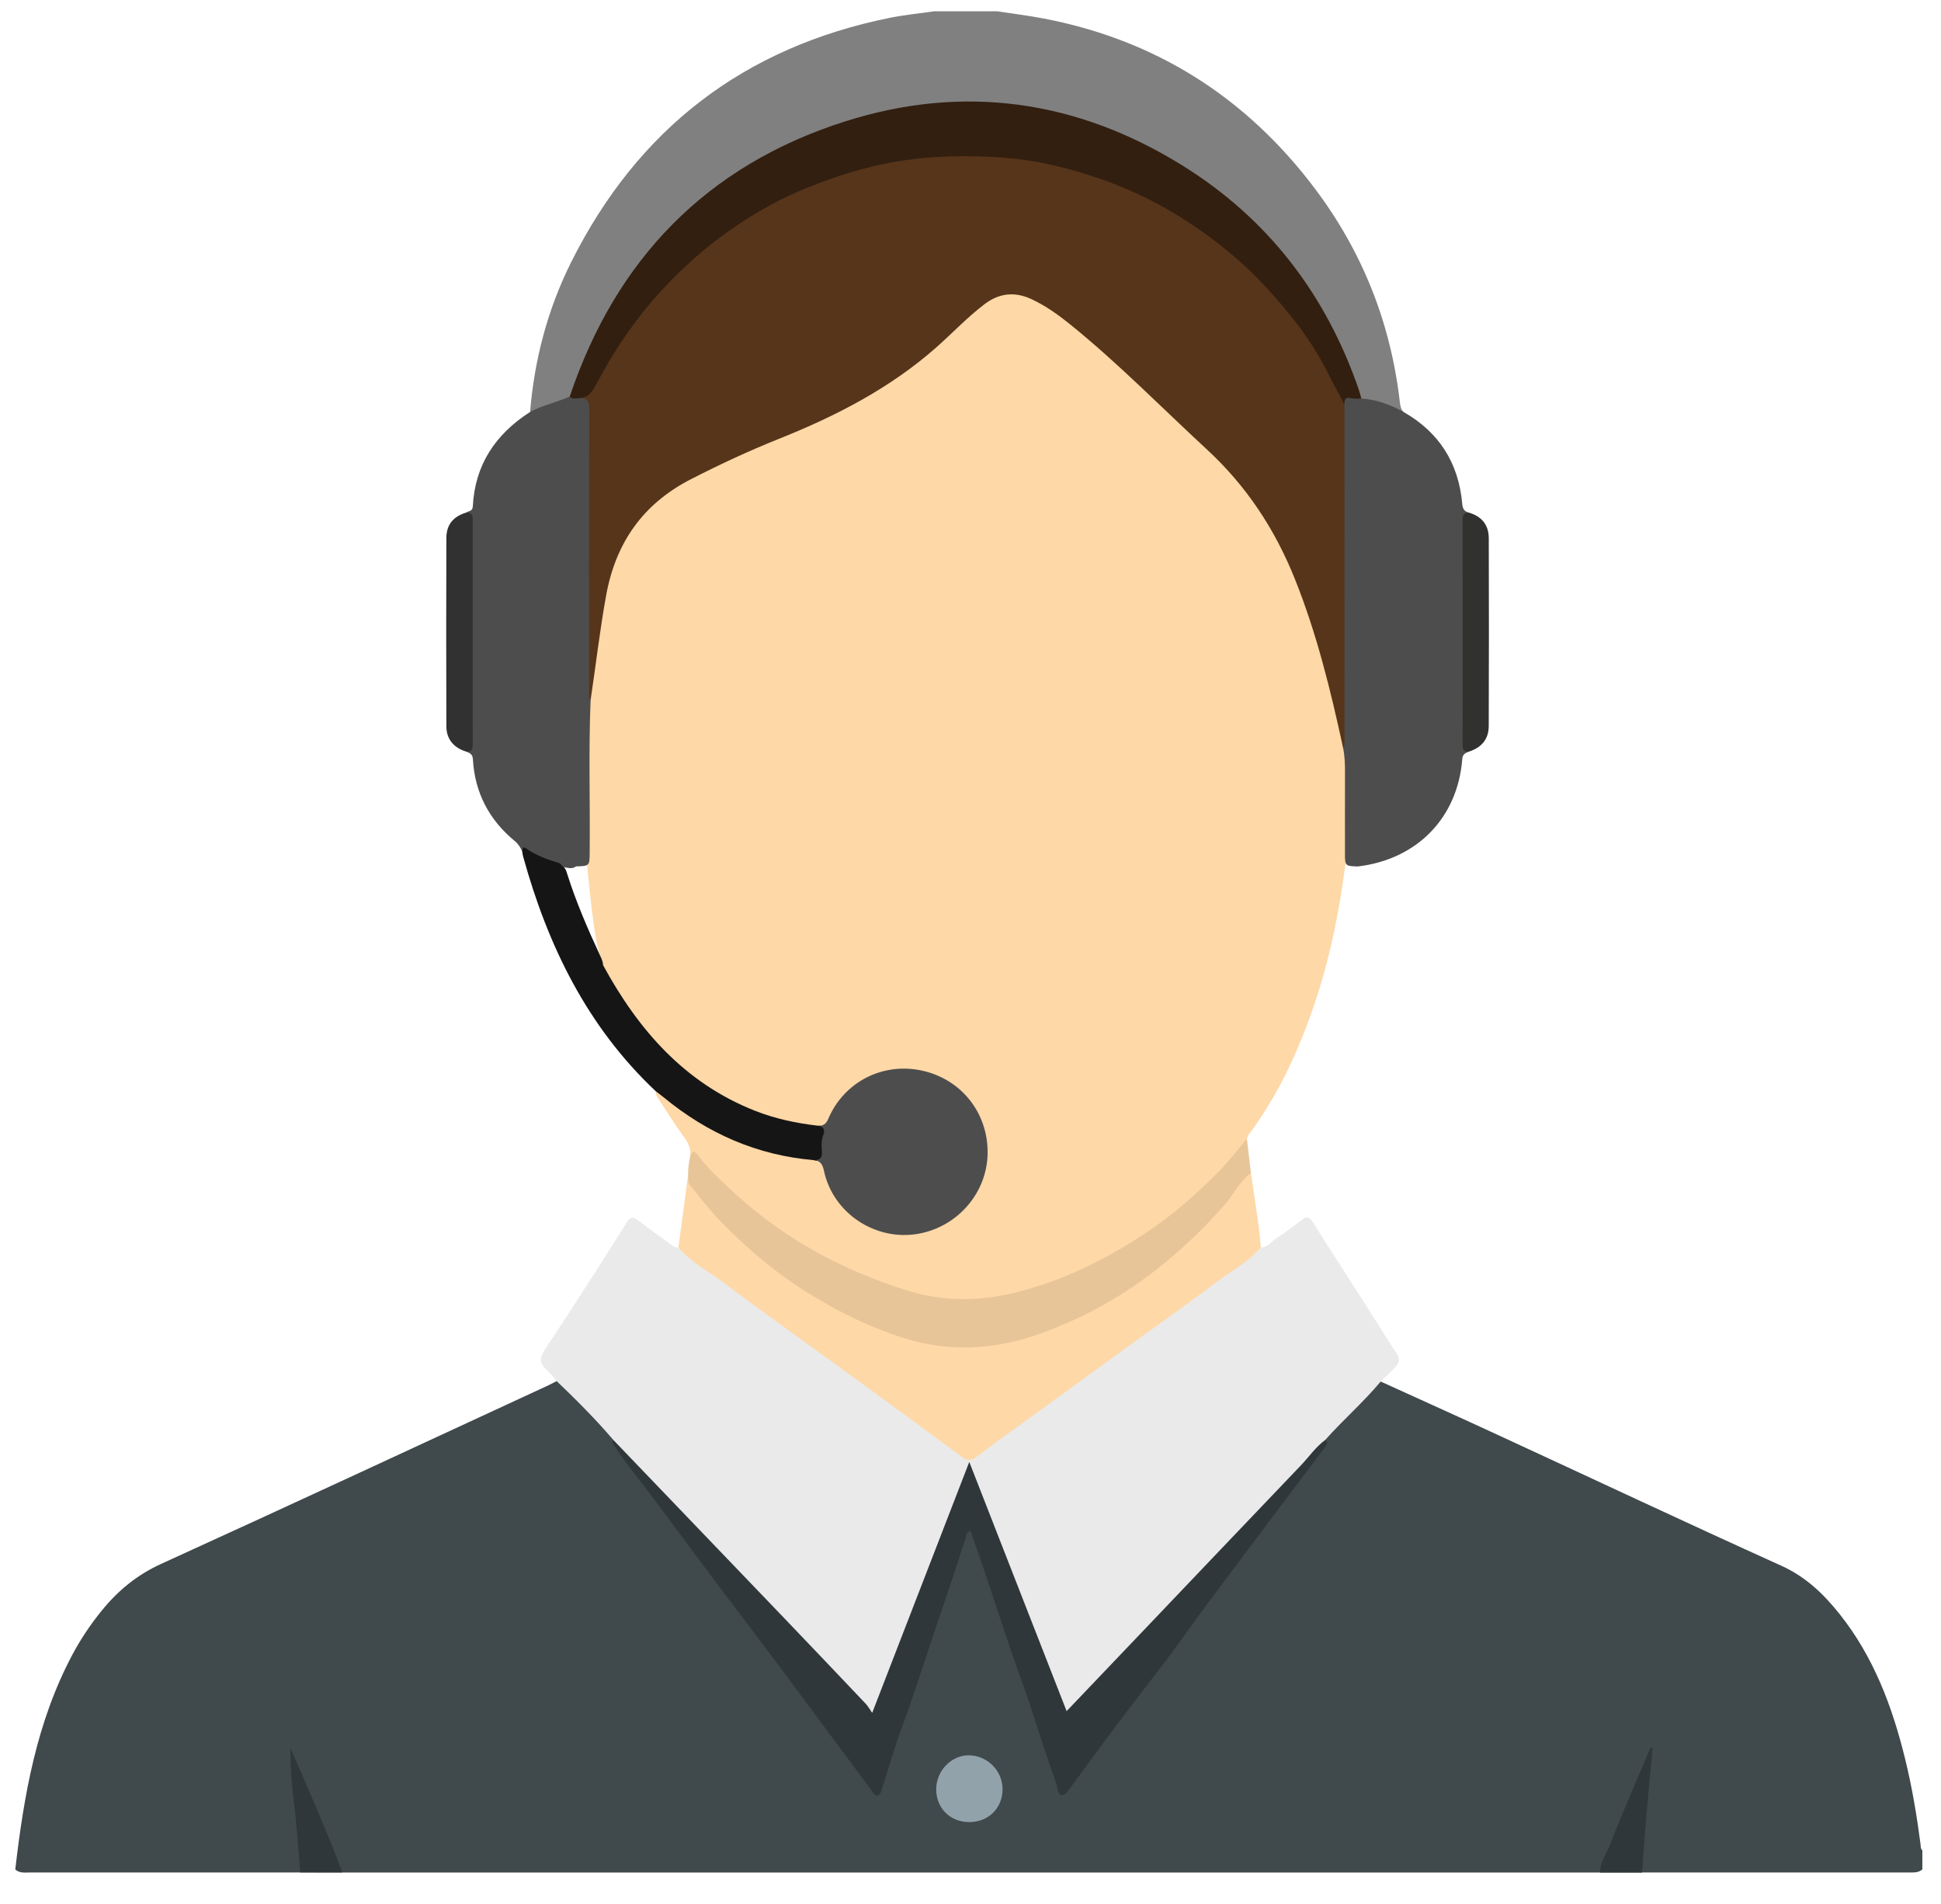
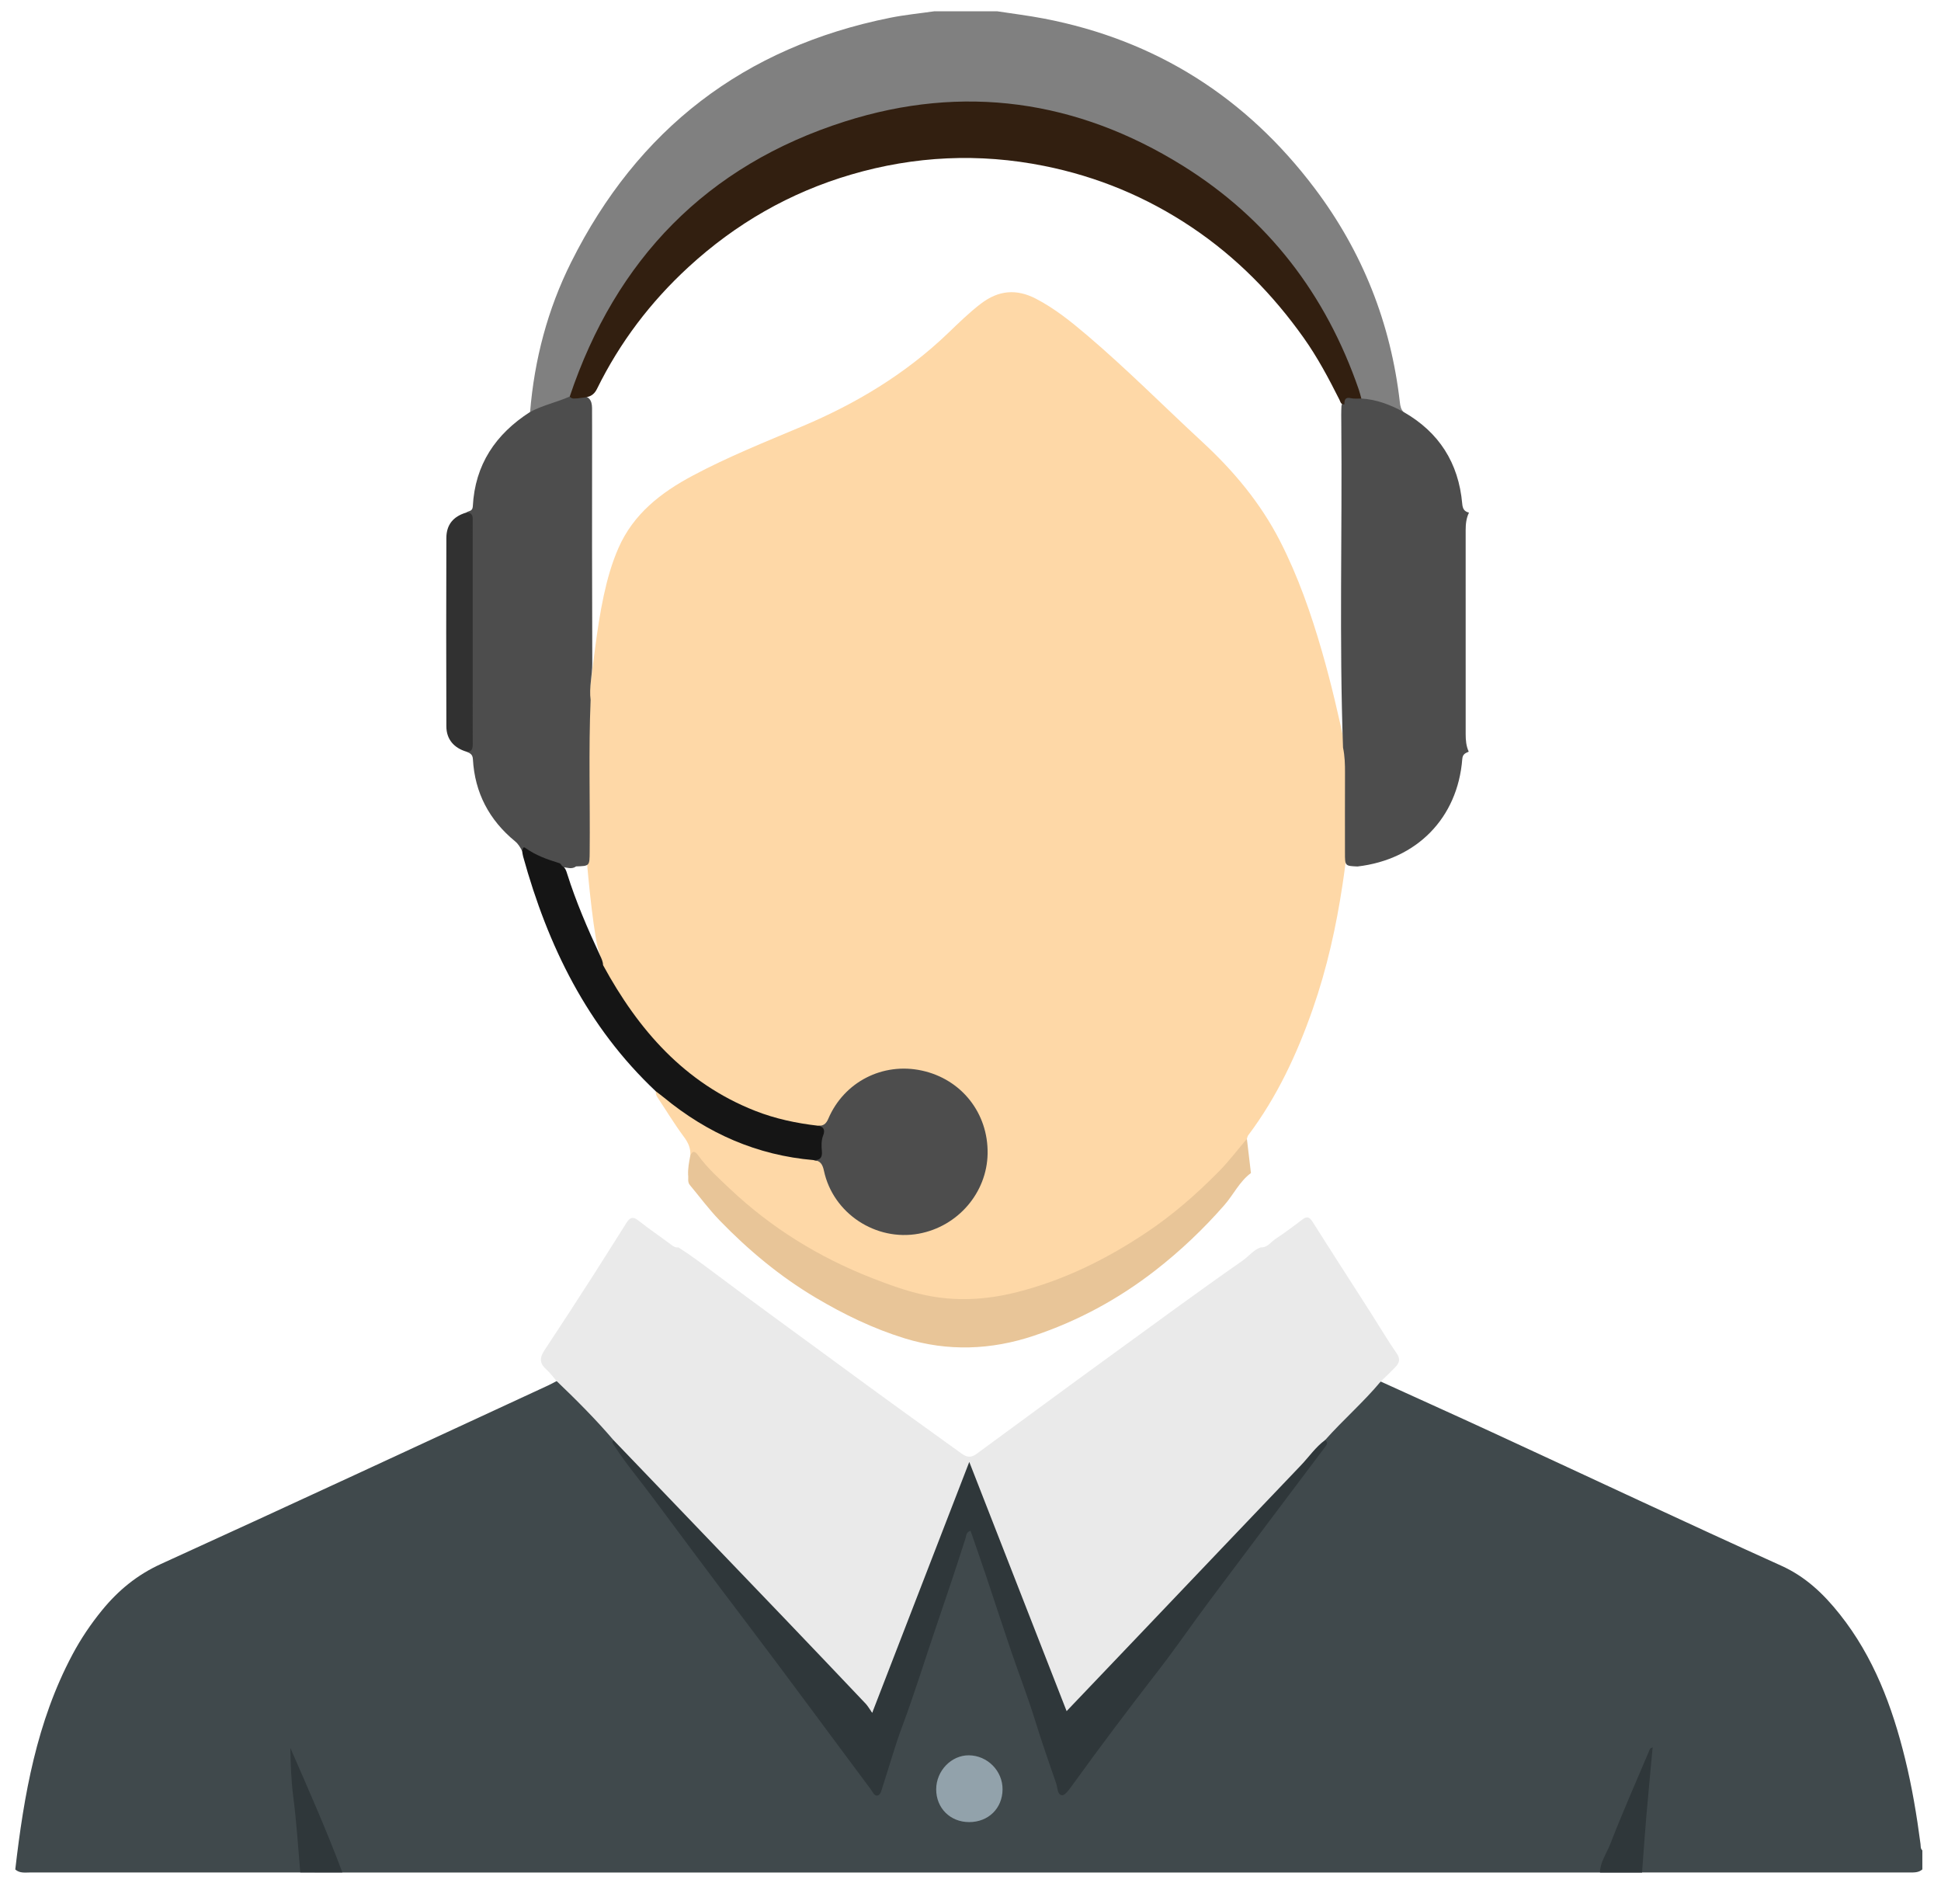
<svg xmlns="http://www.w3.org/2000/svg" width="208" height="204" viewBox="0 0 208 204" fill="none">
  <path fill-rule="evenodd" clip-rule="evenodd" d="M1.637 200.308C2.559 192.338 3.927 184.486 7.758 177.289C8.655 175.602 9.718 174.024 10.925 172.543C12.665 170.41 14.689 168.739 17.259 167.569C31.12 161.259 44.926 154.83 58.75 148.44C59.057 148.298 59.351 148.132 59.651 147.977C59.971 147.847 60.167 148.073 60.356 148.25C62.227 150.022 63.855 152.027 65.696 153.829C65.818 153.948 65.875 154.115 65.918 154.282C66.243 155.517 67.165 156.386 67.899 157.345C69.905 159.969 71.845 162.64 73.826 165.281C79.854 173.318 85.893 181.346 91.871 189.422C92.398 190.133 92.966 190.813 93.495 191.524C93.842 191.992 94.093 192.042 94.299 191.415C95.505 187.763 96.739 184.12 97.959 180.472C99.188 176.794 100.387 173.105 101.649 169.438C102.192 167.86 102.645 166.251 103.241 164.693C103.361 164.379 103.435 163.958 103.821 163.92C104.291 163.875 104.42 164.341 104.524 164.672C105.096 166.491 105.762 168.277 106.35 170.091C107.233 172.811 108.156 175.517 109.082 178.221C110.427 182.147 111.738 186.084 113.053 190.02C113.265 190.653 113.321 191.695 113.861 191.771C114.531 191.864 114.84 190.875 115.257 190.318C118.088 186.526 120.956 182.761 123.778 178.964C127.741 173.638 131.723 168.325 135.677 162.993C137.583 160.422 139.524 157.876 141.423 155.301C141.64 155.004 141.958 154.757 141.9 154.326C141.939 153.962 142.181 153.72 142.417 153.474C143.991 151.839 145.696 150.332 147.133 148.564C147.34 148.31 147.577 148.041 147.959 148.026C152.104 149.914 156.256 151.781 160.39 153.69C170.548 158.38 180.673 163.146 190.869 167.753C193.502 168.941 195.429 170.794 197.15 172.96C200.785 177.531 202.781 182.859 204.155 188.458C204.894 191.467 205.406 194.521 205.807 197.594C205.835 197.823 205.787 198.078 206.001 198.255C206.001 198.937 206.001 199.617 206.001 200.299C205.609 200.65 205.121 200.628 204.647 200.628C195.53 200.635 186.414 200.635 177.296 200.629C176.922 200.629 170.159 200.632 169.615 200.632C125.819 200.635 82.023 200.635 38.227 200.633C37.684 200.633 30.709 200.63 30.234 200.63C21.255 200.634 12.274 200.635 3.294 200.627C2.729 200.625 2.125 200.742 1.637 200.308Z" fill="#40494C" />
  <path fill-rule="evenodd" clip-rule="evenodd" d="M56.805 44.14C57.267 38.524 58.681 33.148 61.195 28.114C68.327 13.825 79.729 5.048 95.41 1.9C96.964 1.588 98.549 1.436 100.119 1.21C102.368 1.21 104.616 1.21 106.864 1.21C108.533 1.467 110.213 1.671 111.87 1.989C123.893 4.3 133.544 10.443 140.889 20.185C146.012 26.979 149.047 34.645 150.012 43.113C150.055 43.494 150.121 43.851 150.398 44.137C150.252 44.254 150.071 44.285 149.923 44.195C148.684 43.438 147.244 43.266 145.904 42.804C145.543 42.498 145.456 42.051 145.31 41.637C143.27 35.816 140.239 30.596 136.112 25.984C131.911 21.288 126.949 17.655 121.245 15.061C116.88 13.076 112.283 11.896 107.48 11.458C100.204 10.793 93.222 11.891 86.514 14.717C81.509 16.826 77.056 19.786 73.118 23.552C69.536 26.978 66.632 30.888 64.3 35.24C63.252 37.195 62.462 39.264 61.703 41.345C61.552 41.76 61.453 42.197 61.192 42.566C60.994 42.81 60.737 42.982 60.44 43.056C59.453 43.304 58.504 43.646 57.587 44.088C57.347 44.202 57.075 44.27 56.805 44.14Z" fill="#808080" />
  <path fill-rule="evenodd" clip-rule="evenodd" d="M73.969 123.846C74.041 123.064 73.766 122.449 73.285 121.804C72.276 120.451 71.403 118.998 70.466 117.592C70.326 117.383 70.252 117.173 70.274 116.926C70.848 116.779 64.429 103.62 64.428 103.335C64.515 102.667 64.189 102.08 64.042 101.462C63.473 99.059 62.814 91.863 62.812 91.101C62.794 86.607 62.805 82.114 62.801 77.62C62.8 76.835 62.834 76.055 62.985 75.285C63.589 71.457 63.882 67.581 64.705 63.784C65.081 62.049 65.56 60.347 66.274 58.719C67.878 55.059 70.829 52.777 74.233 50.962C78.025 48.94 82.012 47.346 85.964 45.681C91.726 43.254 96.999 40.089 101.545 35.741C102.695 34.641 103.835 33.512 105.112 32.537C106.988 31.103 108.914 30.915 111.019 32.01C113.034 33.058 114.778 34.465 116.491 35.921C120.772 39.56 124.728 43.549 128.85 47.359C132.216 50.47 135.084 53.901 137.175 57.984C139.108 61.761 140.492 65.74 141.666 69.805C142.668 73.275 143.474 76.791 144.229 80.322C144.494 81.571 144.365 82.834 144.375 84.09C144.395 86.268 144.418 88.447 144.364 90.624C144.339 91.604 144.014 93.8 143.869 94.772C143.187 99.306 142.195 103.768 140.681 108.101C138.993 112.931 136.849 117.533 133.756 121.649C133.68 121.752 133.662 121.9 133.617 122.028C132.976 123.455 131.882 124.555 130.838 125.66C127.973 128.687 124.777 131.333 121.193 133.478C116.964 136.009 112.53 138.025 107.653 139.009C103.378 139.871 99.266 139.369 95.212 137.915C89.353 135.811 84.012 132.811 79.292 128.74C77.77 127.428 76.367 125.988 75.033 124.485C74.735 124.146 74.493 123.78 73.969 123.846Z" fill="#FED8A7" />
  <path fill-rule="evenodd" clip-rule="evenodd" d="M147.96 148.024C146.11 150.245 143.918 152.139 142.003 154.296C141.469 155.339 140.613 156.135 139.815 156.948C136.26 160.566 132.83 164.302 129.298 167.942C126.572 170.75 123.86 173.575 121.212 176.454C119.369 178.459 117.302 180.252 115.609 182.395C115.524 182.5 115.421 182.592 115.325 182.689C114.366 183.642 114.146 183.616 113.66 182.377C111.519 176.926 109.39 171.469 107.266 166.01C106.108 163.033 104.955 160.055 103.779 157.09C103.934 157.532 103.654 157.884 103.513 158.247C100.414 166.249 97.327 174.257 94.231 182.261C94.169 182.419 94.115 182.581 94.037 182.733C93.639 183.507 93.312 183.58 92.764 182.907C91.727 181.633 90.483 180.566 89.367 179.374C84.972 174.676 80.502 170.052 76.049 165.409C73.955 163.226 71.865 161.04 69.751 158.876C68.472 157.566 67.137 156.291 66.004 154.838C65.881 154.681 65.699 154.555 65.752 154.314C63.844 152.08 61.772 150.005 59.65 147.977C59.274 147.546 58.935 147.073 58.511 146.695C57.787 146.051 57.838 145.44 58.344 144.678C60.096 142.039 61.816 139.38 63.529 136.716C64.751 134.818 65.936 132.895 67.153 130.992C67.456 130.518 67.792 130.282 68.38 130.75C69.515 131.655 70.725 132.466 71.884 133.34C72.142 133.534 72.375 133.694 72.704 133.655C74.019 134.493 75.269 135.427 76.513 136.361C81 139.733 85.556 143.01 90.074 146.338C94.372 149.503 98.703 152.63 103.042 155.742C103.623 156.159 104.052 156.215 104.667 155.765C109.471 152.249 114.257 148.707 119.074 145.213C123.755 141.817 128.41 138.384 133.153 135.076C133.818 134.613 134.311 133.919 135.113 133.651C135.815 133.692 136.166 133.094 136.655 132.768C137.641 132.112 138.595 131.407 139.535 130.686C140.038 130.3 140.314 130.366 140.658 130.912C142.738 134.206 144.855 137.475 146.954 140.758C147.863 142.179 148.719 143.638 149.68 145.024C150.094 145.621 149.944 146.035 149.546 146.459C149.039 147.001 148.49 147.505 147.96 148.024Z" fill="#EAEAEA" />
  <path fill-rule="evenodd" clip-rule="evenodd" d="M145.471 92.84C144.127 92.783 144.127 92.783 144.128 91.363C144.128 88.518 144.12 85.673 144.132 82.828C144.136 81.912 144.113 81.003 143.921 80.104C143.505 68.55 143.843 56.992 143.735 45.436C143.729 44.79 143.717 44.144 143.753 43.498C144.037 42.279 144.566 42.081 145.885 42.7C147.51 42.801 148.988 43.365 150.398 44.136C154.216 46.31 156.305 49.608 156.693 53.963C156.744 54.533 156.916 54.8 157.419 54.927C157.126 55.521 157.062 56.152 157.062 56.807C157.07 64.088 157.069 71.368 157.063 78.648C157.062 79.302 157.115 79.937 157.391 80.538C157.043 80.7 156.742 80.777 156.698 81.338C156.204 87.645 151.824 92.104 145.471 92.84Z" fill="#4D4D4D" />
-   <path fill-rule="evenodd" clip-rule="evenodd" d="M135.111 133.653C133.726 135.282 131.818 136.247 130.154 137.518C127.381 139.64 124.508 141.634 121.68 143.687C118.309 146.134 114.943 148.587 111.572 151.035C109.24 152.728 106.876 154.38 104.593 156.136C103.972 156.615 103.608 156.484 103.102 156.112C99.444 153.421 95.785 150.731 92.115 148.055C87.296 144.544 82.428 141.1 77.663 137.518C75.992 136.261 74.078 135.298 72.703 133.657C73.048 131.067 73.393 128.476 73.739 125.886C75.118 128.474 77.135 130.54 79.246 132.513C81.16 134.303 83.173 135.987 85.362 137.437C89.094 139.911 93.032 141.97 97.354 143.229C102.467 144.718 107.452 144.176 112.35 142.272C118.102 140.036 123.185 136.766 127.633 132.478C129.549 130.63 131.334 128.685 132.903 126.534C133.185 126.147 133.398 125.598 134.052 125.69C134.319 127.51 134.597 129.33 134.85 131.152C134.963 131.981 135.026 132.819 135.111 133.653Z" fill="#FED8A7" />
  <path fill-rule="evenodd" clip-rule="evenodd" d="M134.052 125.688C132.824 126.593 132.19 127.995 131.21 129.115C128.947 131.7 126.481 134.042 123.774 136.144C119.828 139.208 115.48 141.556 110.753 143.132C106.21 144.645 101.576 144.823 96.96 143.403C93.586 142.365 90.43 140.836 87.395 139.032C83.578 136.761 80.202 133.949 77.126 130.773C75.975 129.585 74.985 128.241 73.922 126.967C73.653 126.643 73.792 126.246 73.739 125.885C73.709 125.193 73.839 124.519 73.968 123.845C74.238 123.158 74.551 123.424 74.838 123.819C75.802 125.15 77.021 126.245 78.203 127.362C82.639 131.557 87.741 134.705 93.425 136.932C95.289 137.662 97.164 138.344 99.122 138.763C102.393 139.462 105.648 139.28 108.874 138.475C113.92 137.215 118.495 134.961 122.818 132.079C125.664 130.183 128.2 127.964 130.583 125.551C131.672 124.45 132.612 123.204 133.619 122.024C133.763 123.246 133.906 124.467 134.052 125.688Z" fill="#E8C598" />
-   <path fill-rule="evenodd" clip-rule="evenodd" d="M157.388 80.539C156.747 80.562 156.727 80.15 156.731 79.663C156.745 77.589 156.737 75.515 156.737 73.441C156.737 67.628 156.737 61.814 156.736 56C156.736 55.495 156.619 54.924 157.417 54.928C158.78 55.331 159.534 56.234 159.539 57.672C159.559 64.381 159.559 71.091 159.535 77.8C159.529 79.205 158.76 80.109 157.388 80.539Z" fill="#313130" />
  <path fill-rule="evenodd" clip-rule="evenodd" d="M63.292 74.993C63.063 80.42 63.245 85.851 63.191 91.281C63.176 92.788 63.19 92.788 61.736 92.831C61.261 93.185 60.756 92.936 60.262 92.908C58.77 92.466 57.402 91.715 55.949 91.176C55.75 90.793 55.553 90.437 55.193 90.14C52.425 87.868 50.876 84.938 50.678 81.351C50.648 80.8 50.351 80.703 49.996 80.543C50.276 79.943 50.331 79.309 50.33 78.654C50.324 71.369 50.324 64.084 50.331 56.8C50.332 56.143 50.264 55.513 49.965 54.921C50.21 54.715 50.638 54.829 50.668 54.25C50.898 49.792 53.107 46.509 56.804 44.141C58.155 43.419 59.663 43.102 61.056 42.488C61.42 42.397 61.789 42.399 62.16 42.422C63.081 42.371 63.443 42.857 63.445 43.726C63.447 44.576 63.451 45.426 63.45 46.275C63.439 54.536 63.439 62.796 63.47 71.058C63.476 72.381 63.111 73.672 63.292 74.993Z" fill="#4D4D4D" />
  <path fill-rule="evenodd" clip-rule="evenodd" d="M55.949 91.175C56.032 91.027 56.008 90.646 56.292 90.85C57.409 91.652 58.672 92.1 59.967 92.493C60.075 92.527 60.146 92.688 60.234 92.789C60.58 92.954 60.674 93.292 60.774 93.61C61.72 96.616 62.967 99.5 64.294 102.353C64.45 102.687 64.615 103.025 64.624 103.409C68.397 110.343 73.355 116.04 80.916 119.019C83.083 119.873 85.34 120.349 87.646 120.615C88.421 120.611 88.722 120.95 88.495 121.729C88.344 122.246 88.354 122.79 88.353 123.326C88.351 124.114 88.07 124.558 87.194 124.301C81.128 123.786 75.825 121.446 71.151 117.6C70.867 117.366 70.566 117.15 70.274 116.926C62.932 110.014 58.705 101.341 56.06 91.775C56.006 91.58 55.985 91.375 55.949 91.175Z" fill="#151515" />
  <path fill-rule="evenodd" clip-rule="evenodd" d="M49.966 54.92C50.753 54.918 50.656 55.478 50.656 55.99C50.654 61.704 50.655 67.419 50.655 73.134C50.655 75.311 50.646 77.488 50.661 79.665C50.665 80.16 50.626 80.557 49.997 80.543C48.64 80.141 47.838 79.214 47.833 77.829C47.811 71.102 47.811 64.375 47.833 57.647C47.837 56.206 48.584 55.328 49.966 54.92Z" fill="#313131" />
  <path fill-rule="evenodd" clip-rule="evenodd" d="M65.753 154.314C71.868 160.689 77.987 167.061 84.098 173.44C86.995 176.465 89.881 179.502 92.764 182.541C92.992 182.781 93.156 183.082 93.467 183.521C95.29 178.81 96.995 174.405 98.699 170C100.392 165.626 102.085 161.252 103.869 156.64C107.388 165.644 110.821 174.435 114.3 183.34C117.09 180.414 119.79 177.585 122.488 174.753C128.126 168.836 133.759 162.915 139.406 157.006C140.269 156.103 140.977 155.048 142.001 154.297C142.367 154.566 142.173 154.805 141.977 155.067C137.843 160.562 133.703 166.052 129.587 171.56C127.742 174.028 126.005 176.575 124.118 179.007C120.964 183.076 117.862 187.186 114.851 191.362C114.564 191.762 114.116 192.386 113.803 192.352C113.297 192.296 113.338 191.543 113.179 191.081C112.408 188.847 111.626 186.618 110.93 184.356C110.155 181.842 109.196 179.384 108.348 176.893C107.42 174.167 106.535 171.43 105.62 168.702C105.094 167.136 104.543 165.577 104.005 164.015C103.51 164.175 103.554 164.551 103.47 164.814C102.491 167.873 101.474 170.923 100.433 173.957C99.179 177.607 98.057 181.304 96.703 184.923C95.897 187.078 95.283 189.305 94.566 191.493C94.454 191.835 94.382 192.329 94.005 192.39C93.686 192.442 93.508 191.981 93.317 191.725C88.794 185.671 84.328 179.575 79.76 173.555C76.461 169.209 73.203 164.835 69.951 160.454C68.56 158.581 67.046 156.799 65.782 154.831C65.671 154.654 65.525 154.502 65.753 154.314Z" fill="#2F373A" />
  <path fill-rule="evenodd" clip-rule="evenodd" d="M103.86 195.231C101.826 195.233 100.319 193.732 100.324 191.711C100.33 189.732 101.949 188.054 103.833 188.075C105.825 188.097 107.453 189.752 107.435 191.733C107.416 193.764 105.917 195.229 103.86 195.231Z" fill="#92A2AB" />
  <path fill-rule="evenodd" clip-rule="evenodd" d="M175.963 200.639C174.457 200.639 172.953 200.64 171.449 200.64C171.479 199.509 172.163 198.596 172.55 197.6C173.888 194.158 175.381 190.778 176.821 187.375C176.84 187.33 176.925 187.312 177.101 187.216C176.868 189.752 176.628 192.21 176.418 194.671C176.248 196.659 176.113 198.649 175.963 200.639Z" fill="#2F373A" />
  <path fill-rule="evenodd" clip-rule="evenodd" d="M36.689 200.624C35.185 200.624 33.682 200.624 32.178 200.624C31.947 197.896 31.771 195.166 31.419 192.447C31.198 190.749 31.146 189.028 31.113 187.282C33.04 191.703 34.998 196.107 36.689 200.624Z" fill="#2F373A" />
  <path fill-rule="evenodd" clip-rule="evenodd" d="M61.904 42.683C61.608 42.677 61.282 42.796 61.055 42.487C65.991 27.779 75.737 17.733 90.521 13.022C103.214 8.976 115.422 10.709 126.738 17.75C135.882 23.439 142.092 31.549 145.603 41.724C145.714 42.044 145.791 42.376 145.883 42.702C145.51 42.694 145.122 42.747 144.766 42.664C144.146 42.518 144.064 42.852 144.068 43.321C143.686 43.375 143.645 43.048 143.532 42.821C142.383 40.54 141.186 38.285 139.705 36.199C136.406 31.552 132.485 27.557 127.722 24.361C122.868 21.104 117.594 18.921 111.897 17.779C104.937 16.383 98.009 16.706 91.199 18.706C84.632 20.634 78.841 23.964 73.788 28.606C69.703 32.359 66.416 36.7 63.977 41.662C63.468 42.697 62.687 42.54 61.904 42.683Z" fill="#321F10" />
-   <path fill-rule="evenodd" clip-rule="evenodd" d="M61.906 42.683C63.261 42.677 63.637 41.641 64.168 40.661C66.113 37.07 68.417 33.743 71.239 30.75C73.44 28.417 75.828 26.311 78.441 24.509C80.917 22.801 83.543 21.308 86.373 20.169C89.658 18.847 92.992 17.783 96.49 17.239C100.16 16.668 103.837 16.624 107.543 16.894C110.714 17.126 113.765 17.824 116.77 18.782C120.562 19.992 124.117 21.677 127.459 23.883C130.428 25.841 133.152 28.056 135.554 30.647C138.138 33.435 140.504 36.406 142.229 39.832C142.821 41.006 143.456 42.159 144.071 43.321C144.074 55.255 144.076 67.189 144.074 79.123C144.074 79.454 144.167 79.808 143.923 80.105C142.591 73.953 141.097 67.849 138.741 61.987C136.617 56.697 133.565 52.068 129.357 48.18C124.508 43.701 119.886 38.975 114.748 34.812C113.453 33.761 112.102 32.791 110.58 32.073C108.777 31.223 107.1 31.379 105.505 32.59C103.629 34.016 102.023 35.739 100.259 37.288C95.307 41.639 89.556 44.588 83.486 47.014C80.266 48.301 77.123 49.764 74.032 51.349C68.895 53.985 65.983 58.149 64.955 63.791C64.278 67.509 63.855 71.258 63.293 74.99C63.049 74.734 63.131 74.412 63.131 74.114C63.128 64.047 63.114 53.98 63.153 43.913C63.158 42.917 62.862 42.55 61.906 42.683Z" fill="#57351A" />
  <path fill-rule="evenodd" clip-rule="evenodd" d="M87.195 124.301C87.874 124.329 88.143 124.036 88.073 123.334C88.018 122.772 88.001 122.189 88.218 121.637C88.438 121.074 88.275 120.712 87.647 120.616C88.209 120.649 88.514 120.449 88.761 119.869C90.453 115.912 94.599 113.802 98.782 114.707C103.027 115.625 105.908 119.264 105.833 123.612C105.762 127.798 102.649 131.416 98.458 132.185C93.857 133.029 89.272 130.017 88.295 125.444C88.145 124.741 87.901 124.357 87.195 124.301Z" fill="#4D4D4D" />
</svg>